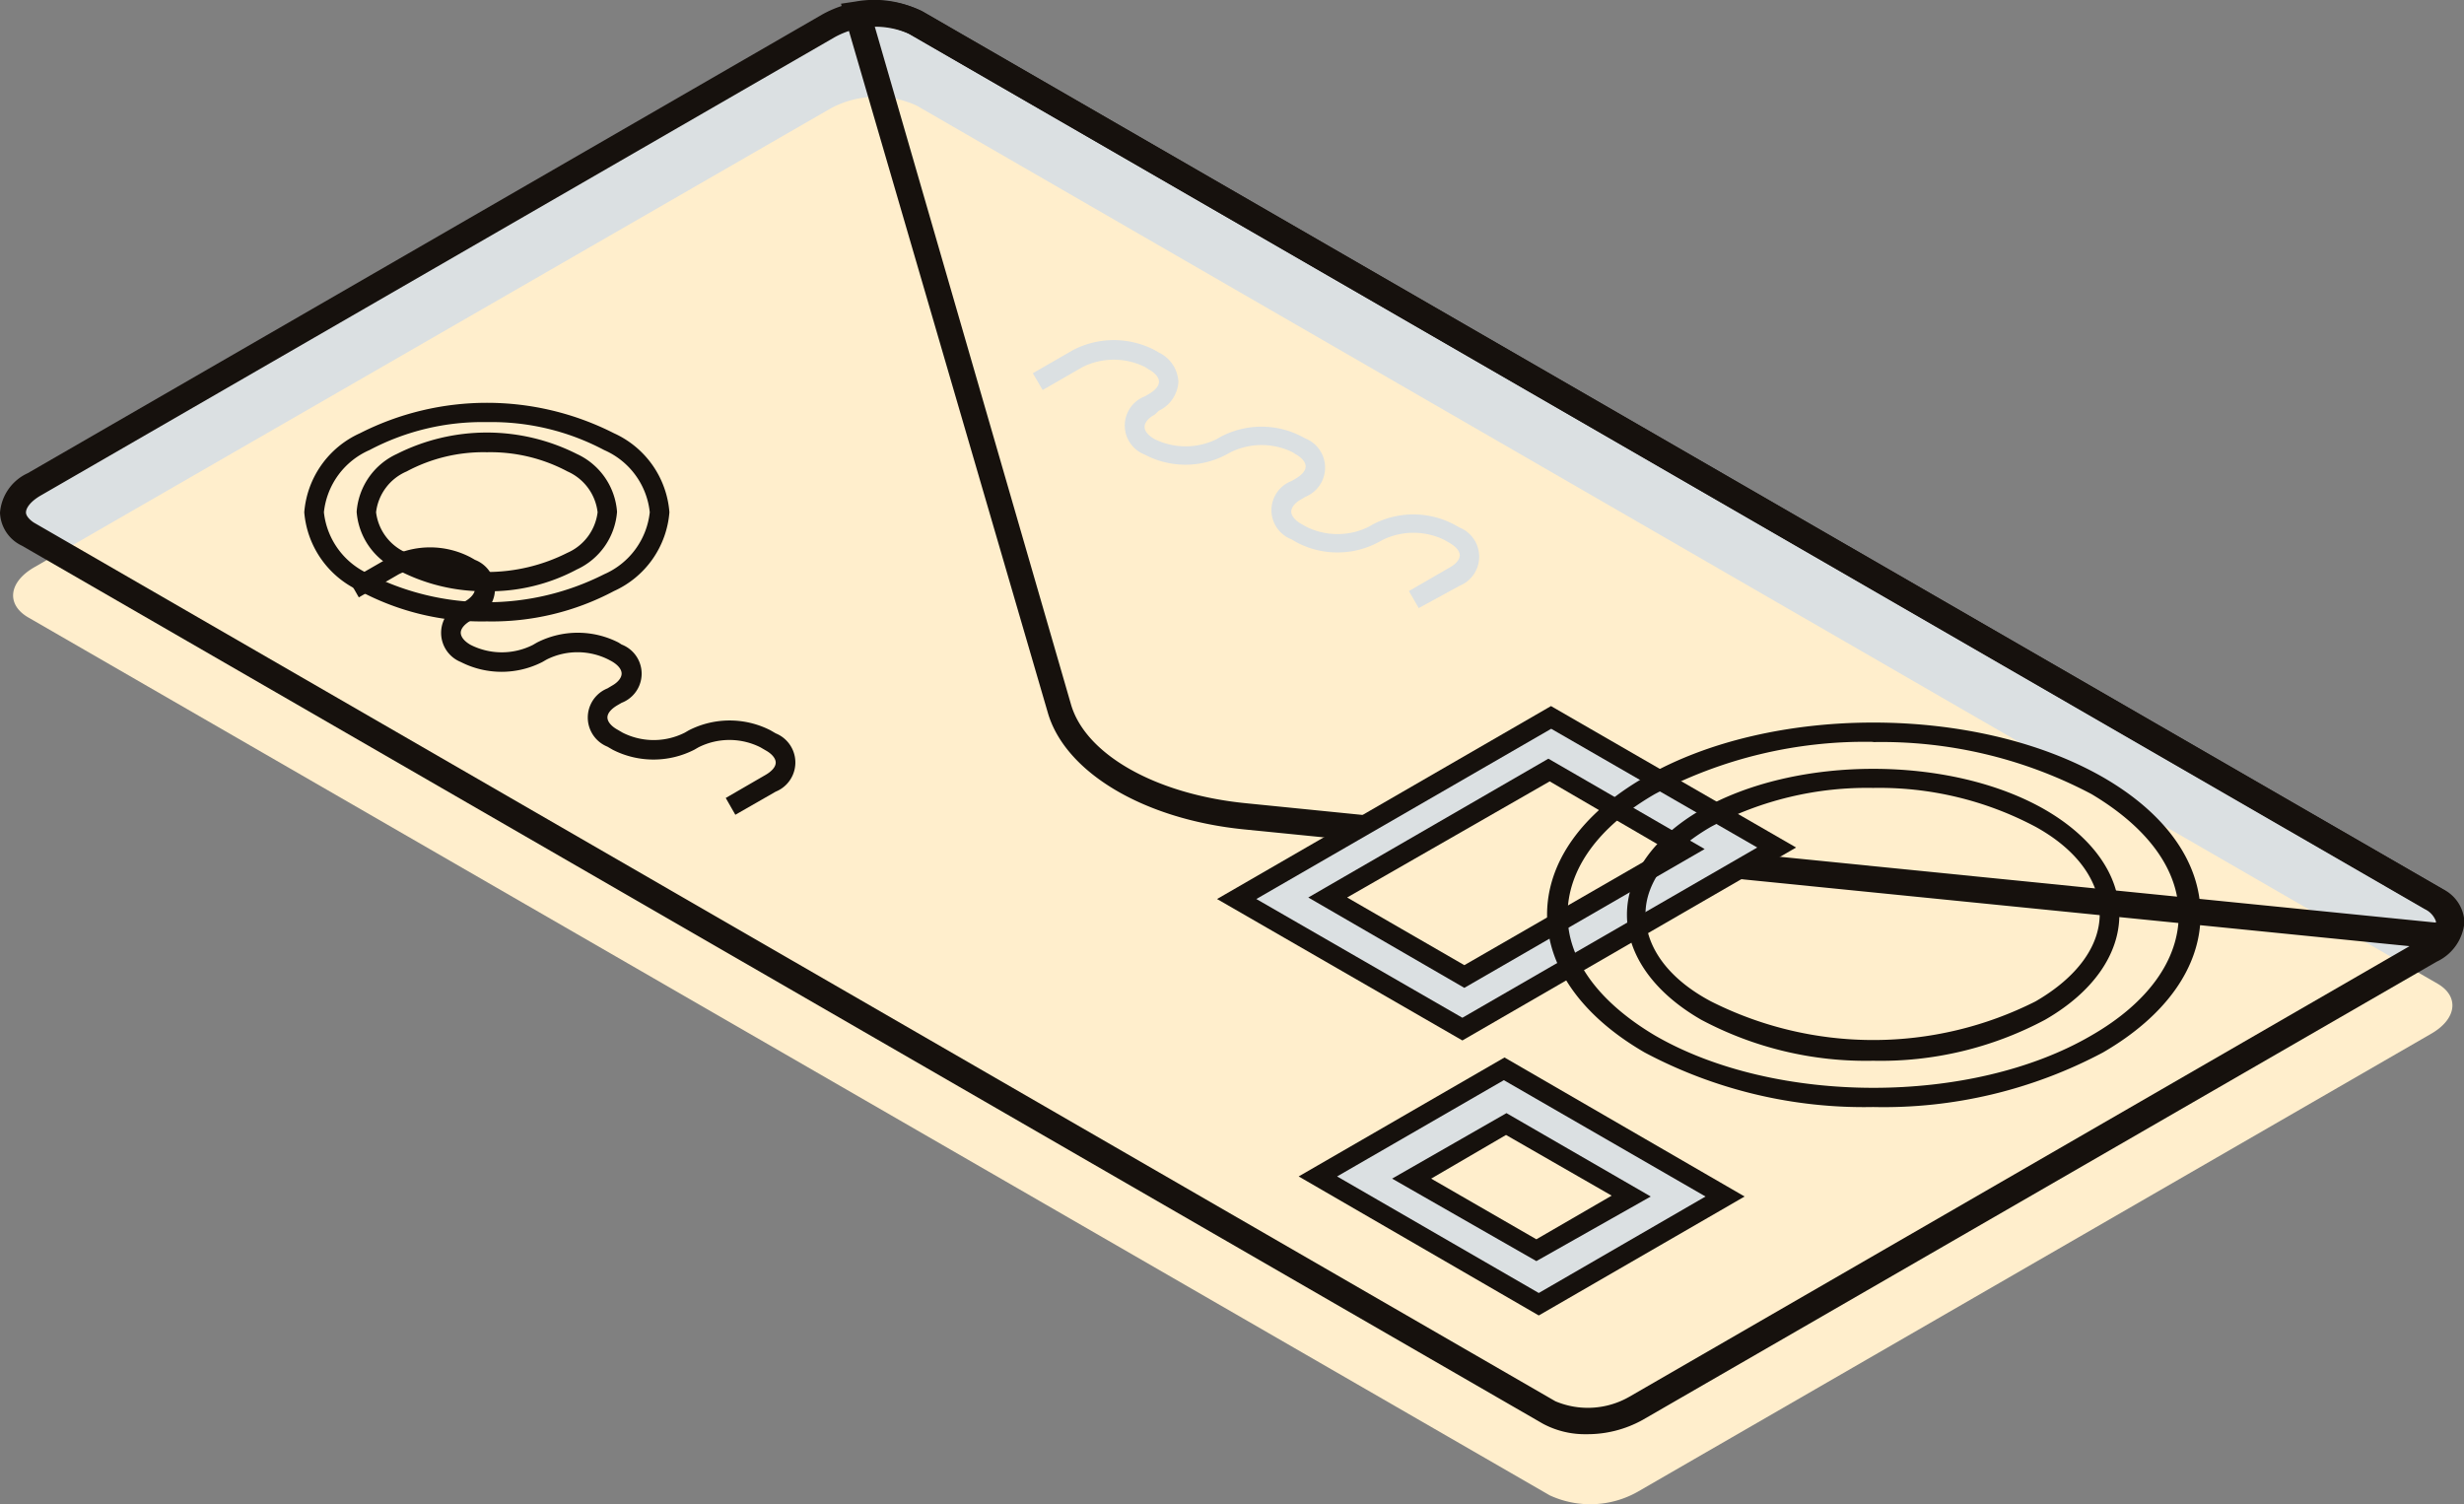
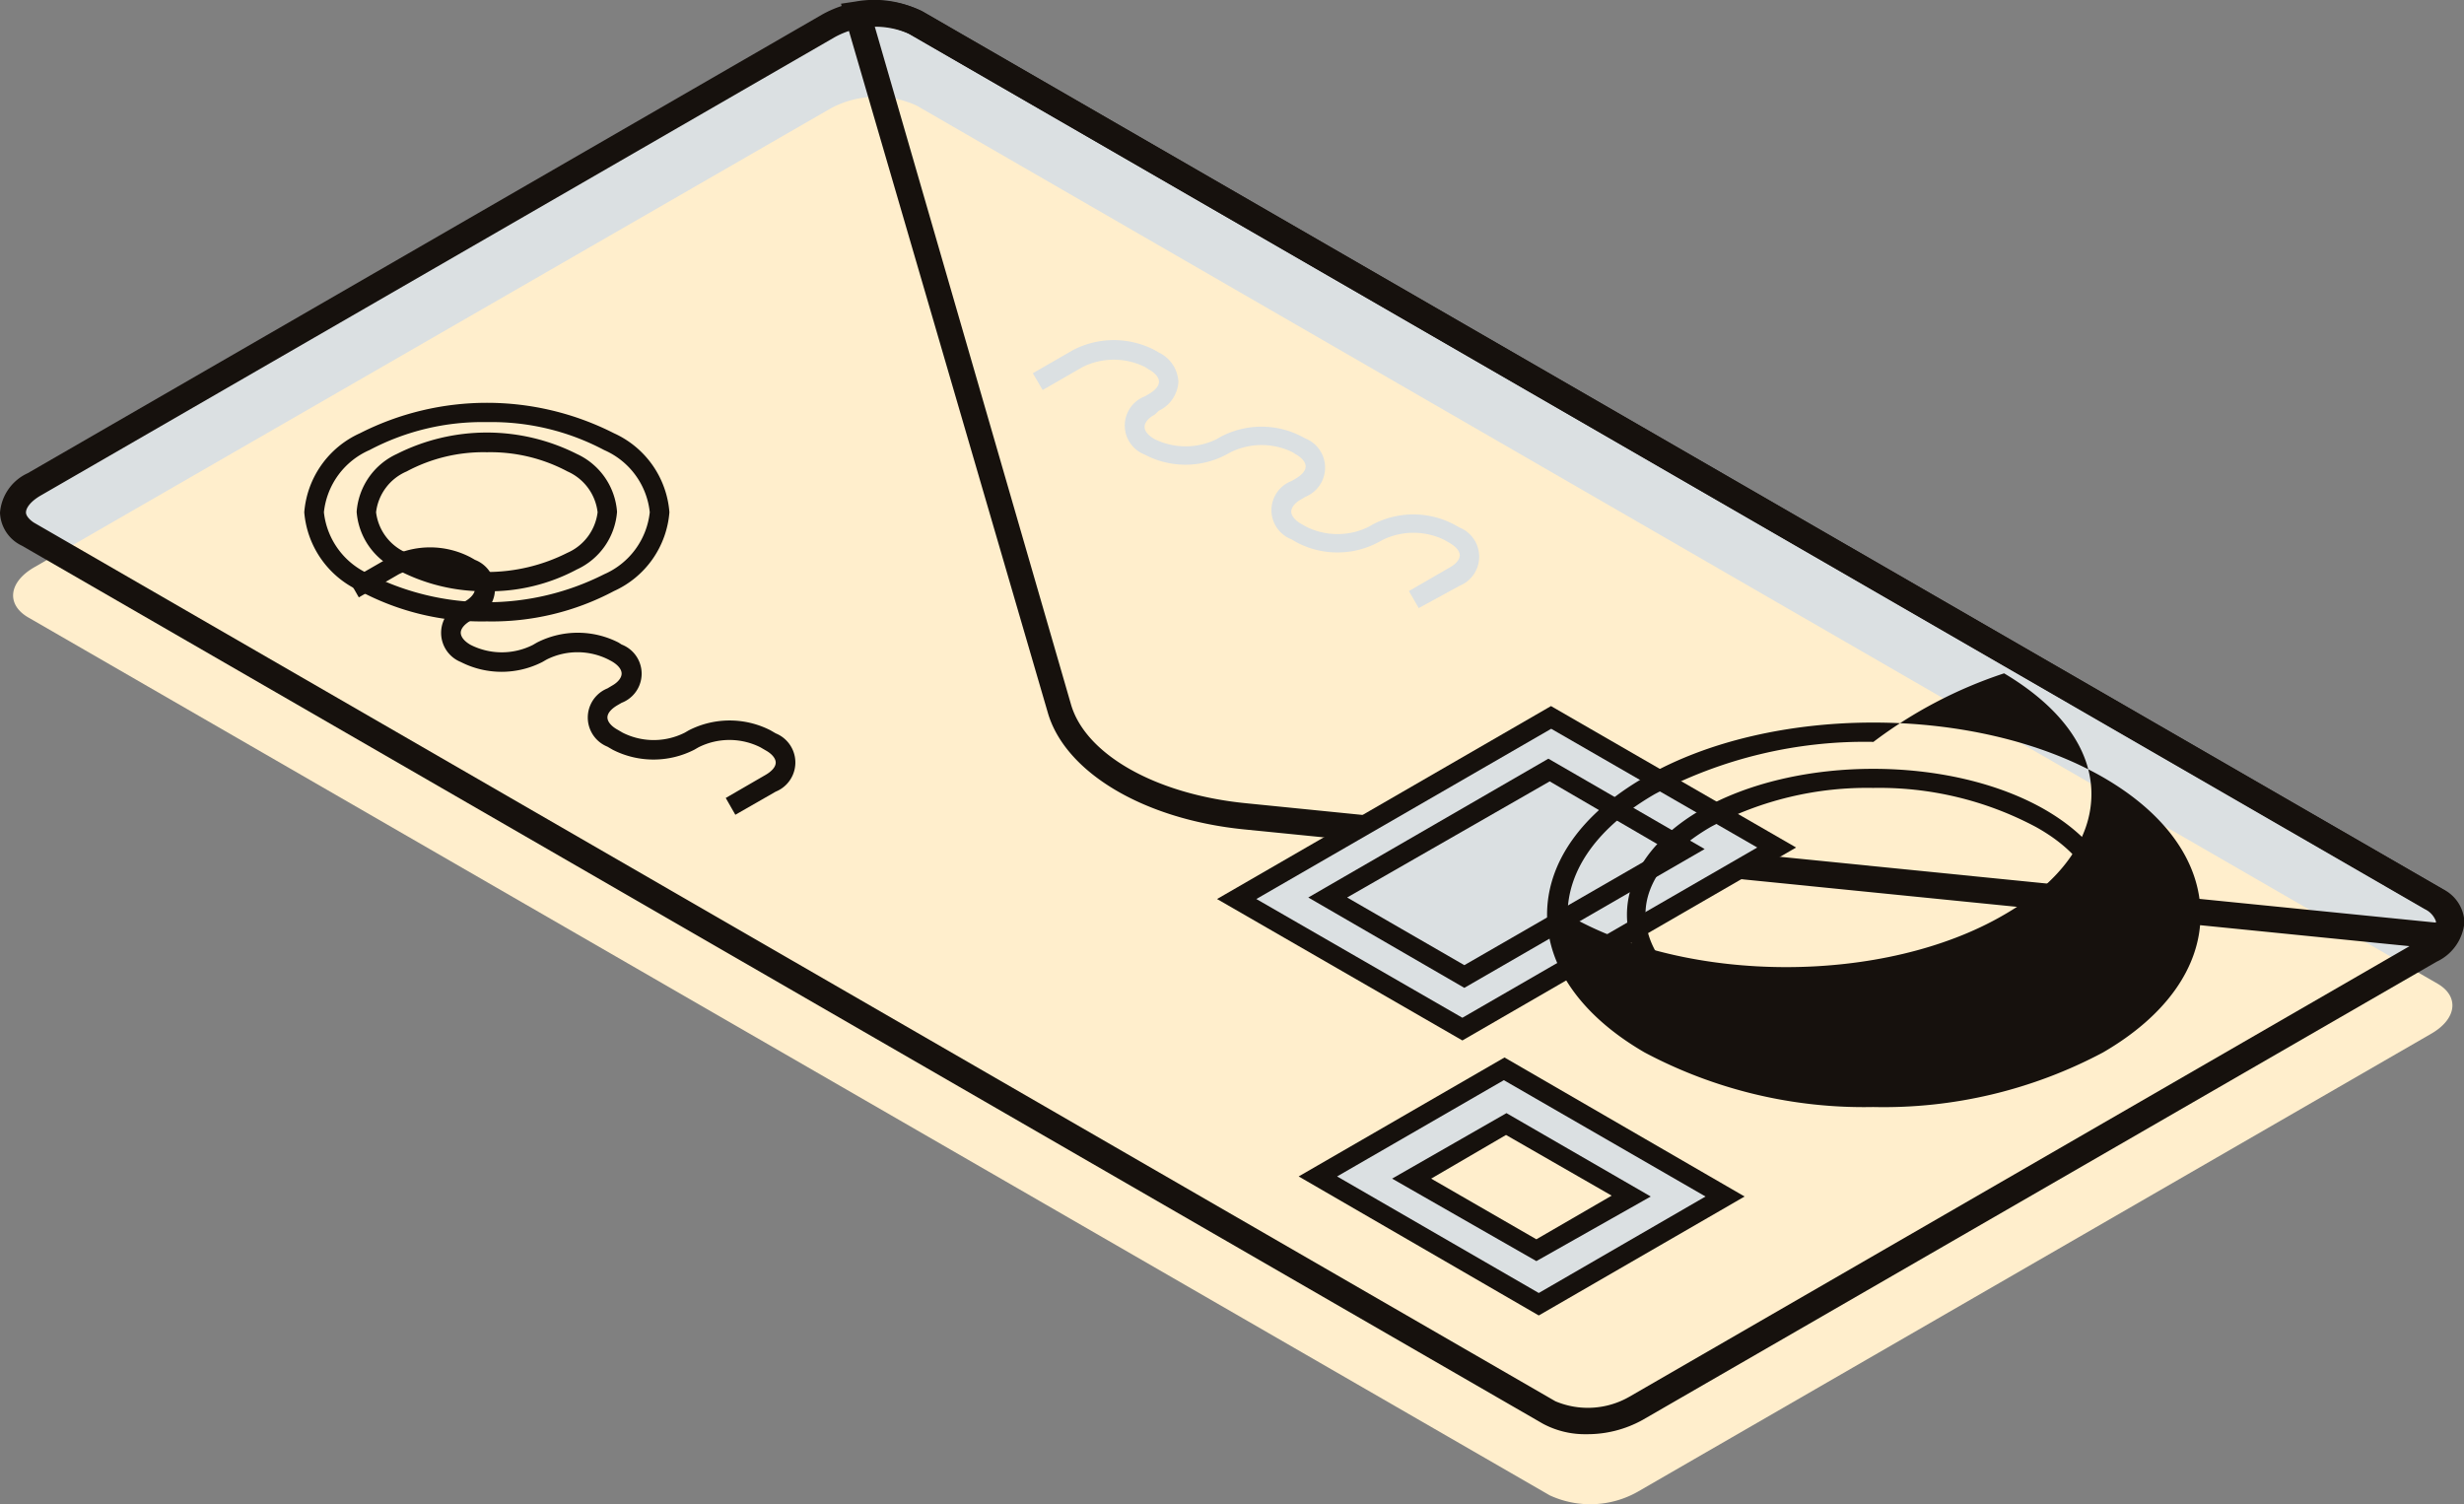
<svg xmlns="http://www.w3.org/2000/svg" viewBox="0 0 112.89 68.91">
  <rect x="0" y="0" width="112.89" height="68.91" fill="#808080" stroke="none" />
  <defs>
    <style>.cls-1{fill:#dbe0e2;}.cls-2{fill:#fec;}.cls-3{fill:#16110d;}</style>
  </defs>
  <title>envelope</title>
  <g id="Layer_2" data-name="Layer 2">
    <g id="content">
      <g id="_5" data-name="5">
        <path class="cls-1" d="M71,64.72,1.28,24.49c-1-.59-.89-1.62.29-2.3L38,1.18a4.43,4.43,0,0,1,4-.16l69.68,40.23c1,.59.89,1.61-.29,2.29l-36.38,21A4.45,4.45,0,0,1,71,64.72Z" />
        <path class="cls-2" d="M71,68.51,1.28,28.28c-1-.59-.89-1.61.29-2.29L38,5a4.4,4.4,0,0,1,4-.16l69.68,40.23c1,.58.89,1.61-.29,2.29l-36.38,21A4.42,4.42,0,0,1,71,68.51Z" />
        <path class="cls-3" d="M72.69,65.71a4.08,4.08,0,0,1-2-.48L1,25a1.74,1.74,0,0,1-1-1.51,2.18,2.18,0,0,1,1.27-1.81L37.66.67A5,5,0,0,1,42.23.5l69.68,40.23a1.77,1.77,0,0,1,1,1.52,2.21,2.21,0,0,1-1.27,1.81l-36.39,21A5.21,5.21,0,0,1,72.69,65.71ZM71.26,64.2A3.82,3.82,0,0,0,74.64,64L111,43c.5-.29.68-.6.68-.78s-.24-.4-.39-.48L41.63,1.54a3.85,3.85,0,0,0-3.38.16l-36.38,21c-.5.29-.68.59-.68.78s.25.4.39.48Z" />
        <path class="cls-3" d="M112.29,43.54,57,38c-4.6-.46-8.22-2.62-9-5.37L38.53.17l.67-.1a4.83,4.83,0,0,1,3.1.48l69.41,40.07A2.08,2.08,0,0,1,112.79,42a1.59,1.59,0,0,1-.3,1.3ZM40.07,1.19l9,31.09c.67,2.29,3.88,4.11,8,4.52l54.53,5.47a.15.15,0,0,0,0-.07,1,1,0,0,0-.51-.55L41.71,1.58A3.48,3.48,0,0,0,40.07,1.19Z" />
        <polygon class="cls-1" points="66.99 47.15 56.65 41.19 71.06 32.87 81.39 38.84 66.99 47.15" />
        <path class="cls-3" d="M67,47.67,55.76,41.19l15.3-8.84,11.23,6.48Zm-9.44-6.48L67,46.63l13.51-7.8-9.44-5.44Z" />
-         <polygon class="cls-2" points="67.09 44.74 60.83 41.12 70.95 35.28 77.21 38.9 67.09 44.74" />
        <path class="cls-3" d="M67.09,45.26l-7.15-4.14,11-6.36,7.16,4.14Zm-5.37-4.14,5.37,3.1,9.23-5.32L71,35.8Z" />
        <path class="cls-1" d="M68.9,49,60.36,53.9,70.5,59.75,79,54.82Zm1.49,8.3L64.67,54,69,51.46l5.71,3.3Z" />
        <path class="cls-3" d="M70.39,57.78,63.78,54l5.24-3,6.61,3.82ZM65.57,54l4.82,2.78,3.45-2L69,52Z" />
        <path class="cls-3" d="M22.31,28.47a11.84,11.84,0,0,1-5.82-1.39,4.35,4.35,0,0,1-2.55-3.61,4.35,4.35,0,0,1,2.55-3.62,12.84,12.84,0,0,1,11.64,0,4.34,4.34,0,0,1,2.54,3.62,4.34,4.34,0,0,1-2.54,3.61A11.9,11.9,0,0,1,22.31,28.47Zm0-9.13a11.06,11.06,0,0,0-5.38,1.28,3.51,3.51,0,0,0-2.09,2.85,3.51,3.51,0,0,0,2.09,2.84,11.9,11.9,0,0,0,10.75,0,3.51,3.51,0,0,0,2.09-2.84,3.51,3.51,0,0,0-2.09-2.85A11,11,0,0,0,22.31,19.34Z" />
        <path class="cls-3" d="M22.31,27.09a8.52,8.52,0,0,1-4.13-1,3.17,3.17,0,0,1-1.84-2.64,3.17,3.17,0,0,1,1.84-2.65,9.15,9.15,0,0,1,8.25,0,3.17,3.17,0,0,1,1.84,2.65,3.17,3.17,0,0,1-1.84,2.64A8.48,8.48,0,0,1,22.31,27.09Zm0-6.37a7.45,7.45,0,0,0-3.68.88,2.33,2.33,0,0,0-1.4,1.87,2.33,2.33,0,0,0,1.4,1.86,8.16,8.16,0,0,0,7.36,0,2.34,2.34,0,0,0,1.39-1.86A2.34,2.34,0,0,0,26,21.6,7.5,7.5,0,0,0,22.31,20.72Z" />
-         <path class="cls-3" d="M85.82,50.72a21.39,21.39,0,0,1-10.47-2.5c-2.88-1.67-4.47-3.91-4.47-6.31s1.59-4.64,4.47-6.3c5.77-3.34,15.17-3.34,21,0,2.88,1.66,4.47,3.9,4.47,6.3s-1.59,4.64-4.47,6.31A21.4,21.4,0,0,1,85.82,50.72Zm0-16.73a20.53,20.53,0,0,0-10,2.39c-2.6,1.5-4,3.46-4,5.53s1.43,4,4,5.53c5.52,3.2,14.52,3.2,20,0,2.59-1.49,4-3.46,4-5.53s-1.43-4-4-5.53A20.57,20.57,0,0,0,85.82,34Z" />
+         <path class="cls-3" d="M85.82,50.72a21.39,21.39,0,0,1-10.47-2.5c-2.88-1.67-4.47-3.91-4.47-6.31s1.59-4.64,4.47-6.3c5.77-3.34,15.17-3.34,21,0,2.88,1.66,4.47,3.9,4.47,6.3s-1.59,4.64-4.47,6.31A21.4,21.4,0,0,1,85.82,50.72Zm0-16.73a20.53,20.53,0,0,0-10,2.39c-2.6,1.5-4,3.46-4,5.53c5.52,3.2,14.52,3.2,20,0,2.59-1.49,4-3.46,4-5.53s-1.43-4-4-5.53A20.57,20.57,0,0,0,85.82,34Z" />
        <path class="cls-3" d="M85.82,48.6a16.05,16.05,0,0,1-7.88-1.88c-2.19-1.26-3.4-3-3.4-4.81s1.21-3.54,3.4-4.81c4.35-2.5,11.42-2.5,15.76,0,2.19,1.27,3.4,3,3.4,4.81s-1.21,3.55-3.4,4.81A16,16,0,0,1,85.82,48.6Zm0-12.5a15.23,15.23,0,0,0-7.43,1.78c-1.9,1.1-3,2.53-3,4s1,2.94,3,4a16.5,16.5,0,0,0,14.87,0h0c1.9-1.1,2.94-2.53,2.94-4s-1-2.93-2.94-4A15.27,15.27,0,0,0,85.82,36.1Z" />
        <path class="cls-3" d="M33.69,37.33l-.44-.77,1.83-1.06c.29-.17.46-.37.46-.56s-.17-.4-.46-.56l-.24-.14a3.16,3.16,0,0,0-2.84,0l-.19.11a4.11,4.11,0,0,1-3.74,0l-.24-.14a1.44,1.44,0,0,1,0-2.67l.2-.12c.29-.16.45-.37.45-.56s-.16-.39-.45-.56l-.15-.08a3.16,3.16,0,0,0-2.84,0l-.19.11a4.11,4.11,0,0,1-3.74,0,1.44,1.44,0,0,1,0-2.67l.2-.11c.29-.17.45-.38.45-.57s-.16-.39-.45-.56l-.2-.11a3.22,3.22,0,0,0-2.84,0l-1.83,1.06L16,26.6l1.84-1.06a4,4,0,0,1,3.73,0l.19.11a1.43,1.43,0,0,1,0,2.67l-.19.11c-.29.17-.46.37-.46.56s.17.4.46.56a3.16,3.16,0,0,0,2.84,0l.19-.11a4.11,4.11,0,0,1,3.74,0l.14.09a1.43,1.43,0,0,1,0,2.67l-.19.11c-.29.17-.46.37-.46.56s.17.4.46.56l.24.14a3.16,3.16,0,0,0,2.84,0l.19-.11a4.11,4.11,0,0,1,3.74,0l.24.14a1.44,1.44,0,0,1,0,2.67Z" />
        <path class="cls-3" d="M70.5,60.27l-11-6.37,9.43-5.45,11,6.37ZM61.26,53.9l9.24,5.34,7.64-4.42L68.9,49.49Z" />
        <path class="cls-1" d="M65,27.86l-.45-.78L66.42,26c.29-.16.46-.37.46-.56s-.17-.39-.46-.56l-.24-.14a3.22,3.22,0,0,0-2.84,0l-.2.11a4,4,0,0,1-3.73,0l-.24-.14a1.43,1.43,0,0,1,0-2.67l.19-.11c.29-.17.46-.37.46-.56s-.17-.4-.46-.56l-.14-.09a3.22,3.22,0,0,0-2.84,0l-.2.11a4,4,0,0,1-3.73,0,1.43,1.43,0,0,1,0-2.67l.19-.11c.29-.17.46-.37.46-.56s-.17-.4-.46-.56l-.19-.12a3.22,3.22,0,0,0-2.84,0l-1.84,1.06-.45-.77,1.84-1.06a4.05,4.05,0,0,1,3.74,0l.19.11a1.58,1.58,0,0,1,.9,1.34,1.57,1.57,0,0,1-.9,1.33L52.9,19c-.3.16-.46.37-.46.56s.16.39.46.56a3.22,3.22,0,0,0,2.84,0l.19-.11a4,4,0,0,1,3.73,0l.15.08a1.44,1.44,0,0,1,0,2.67l-.2.12c-.29.16-.45.37-.45.56s.16.39.45.56l.25.14a3.22,3.22,0,0,0,2.84,0l.19-.11a4,4,0,0,1,3.73,0l.25.14a1.44,1.44,0,0,1,0,2.67Z" />
      </g>
    </g>
  </g>
</svg>